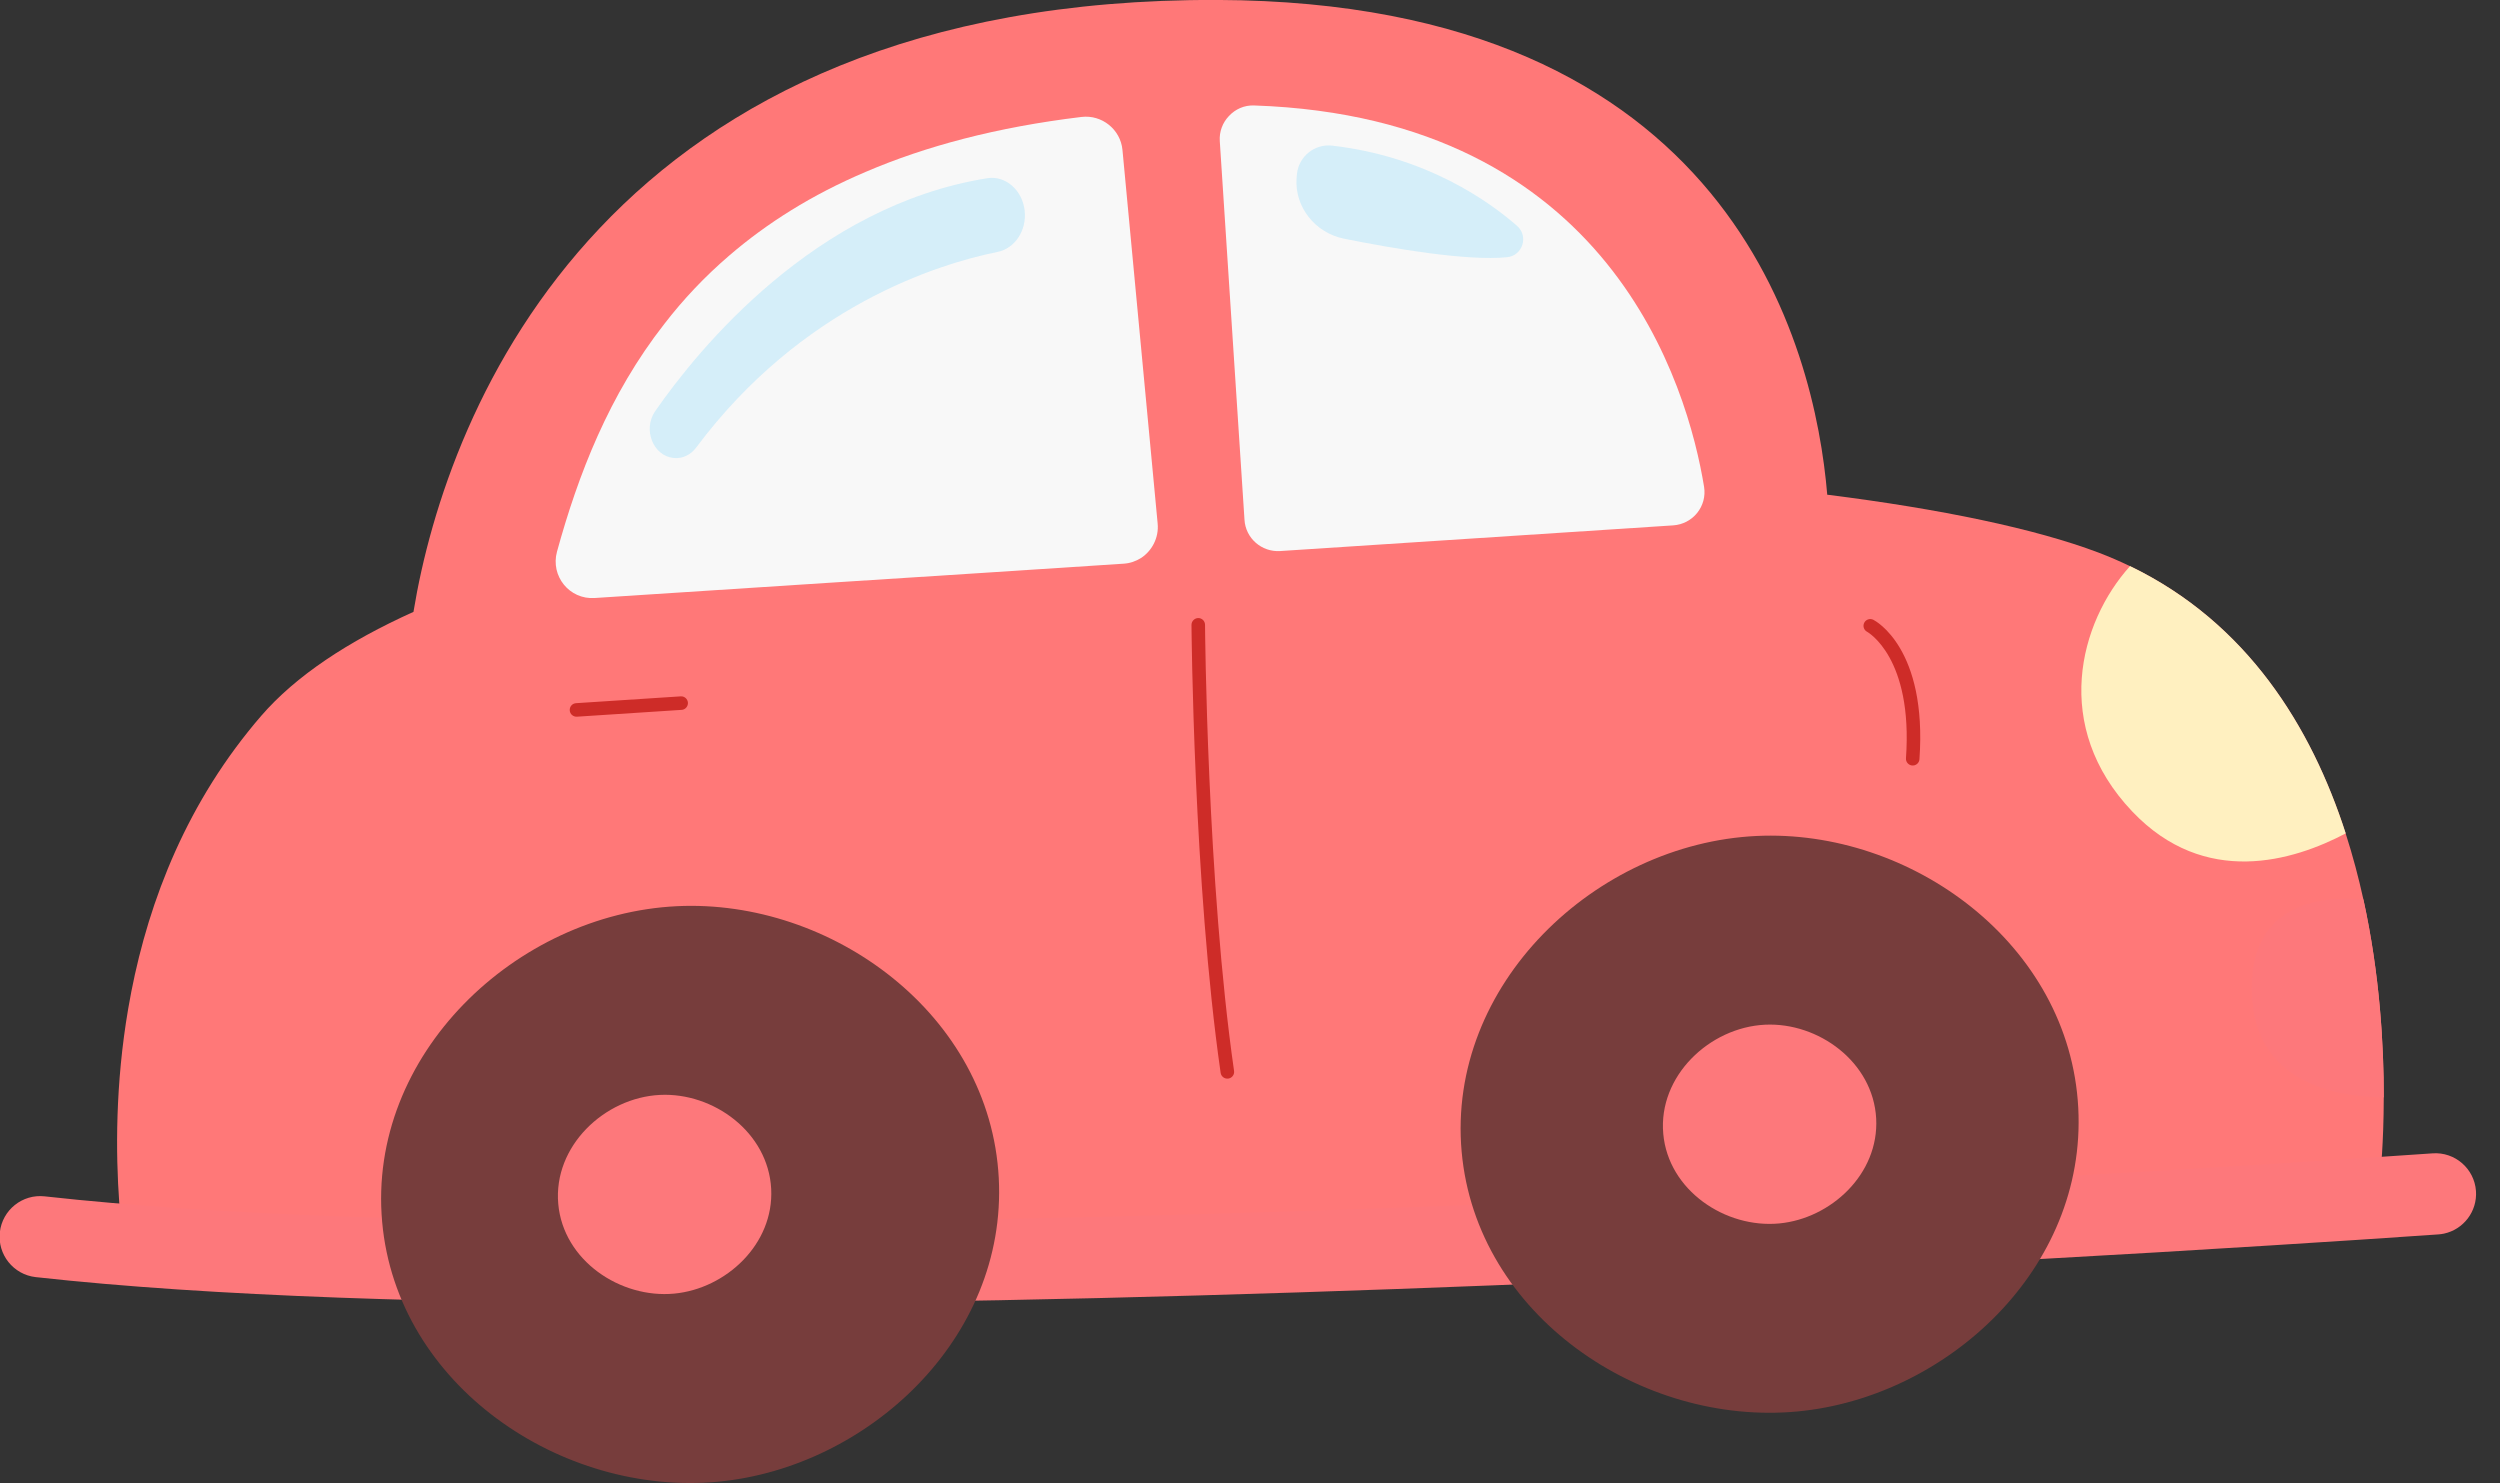
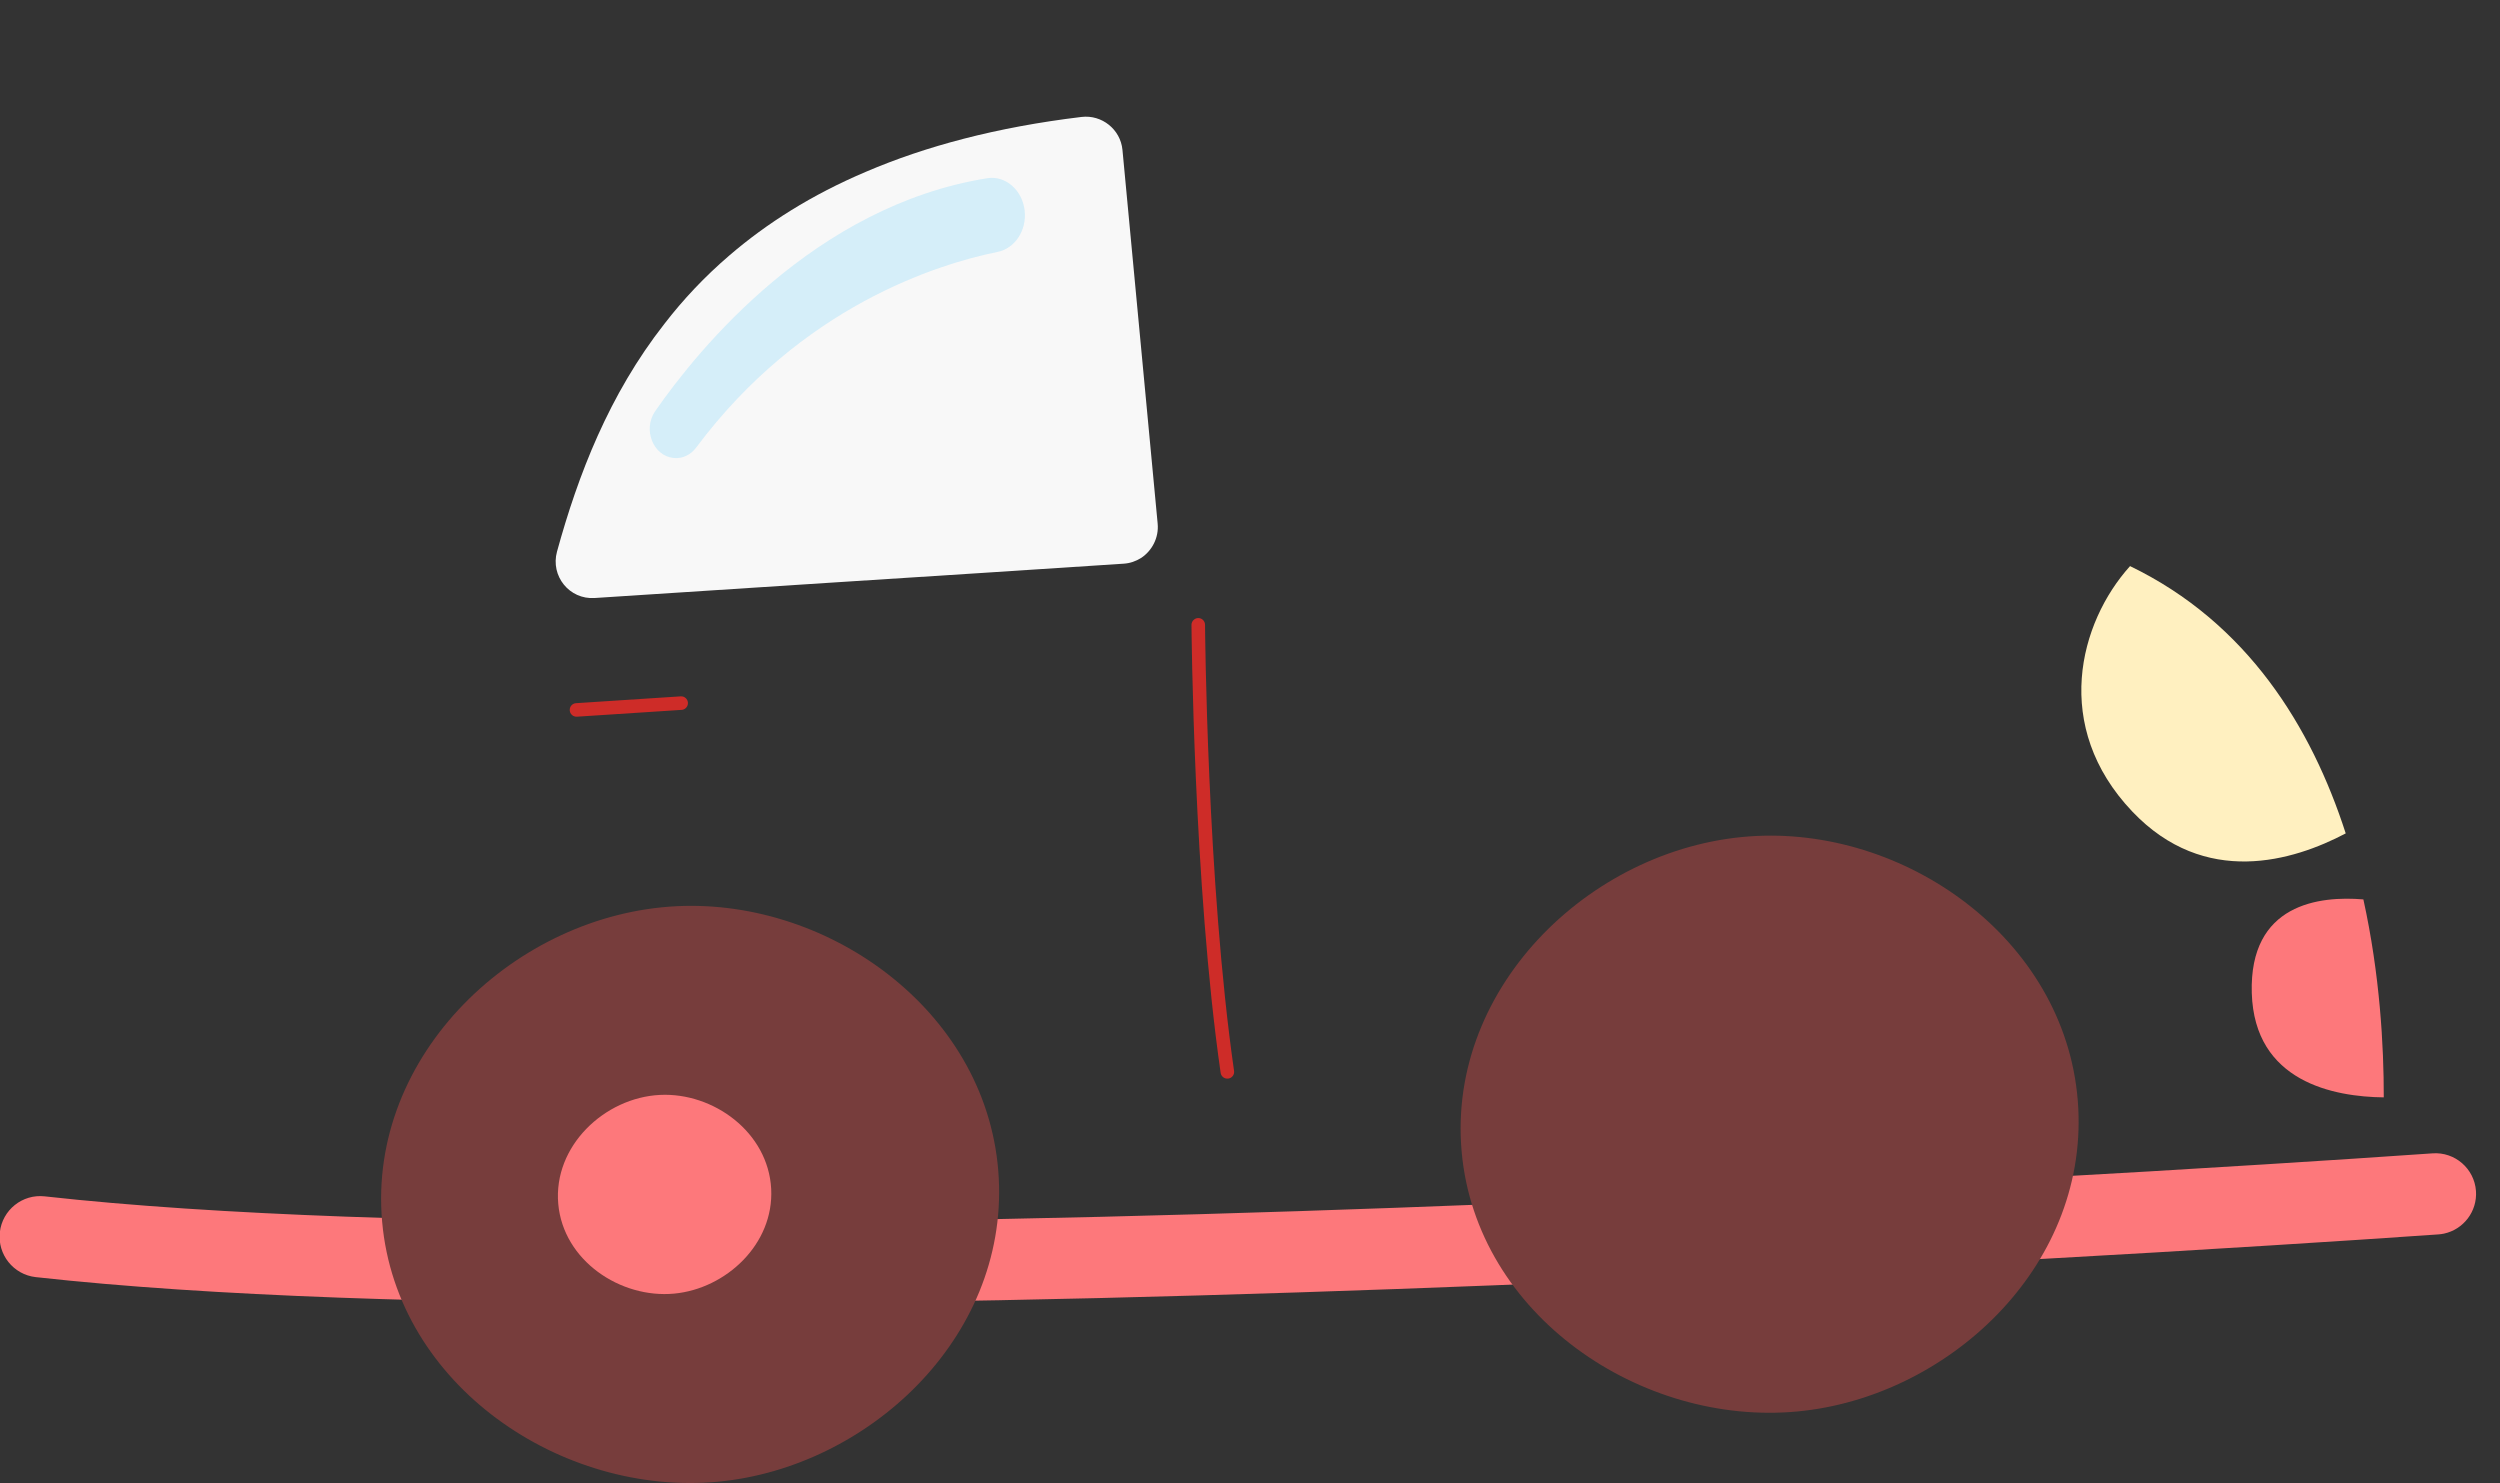
<svg xmlns="http://www.w3.org/2000/svg" width="59" height="35" viewBox="0 0 59 35" fill="none">
  <rect x="0" y="0" width="59" height="35" fill="#333333" stroke="none" />
  <g clip-path="url(#clip0_97_592)">
-     <path d="M3.062 30.311L56.176 27.72C56.176 27.72 56.255 27.011 56.257 25.898C56.259 24.688 56.166 23.001 55.776 21.227L55.776 21.226C55.663 20.711 55.525 20.19 55.357 19.668C54.547 17.158 53.037 14.698 50.267 13.361C50.03 13.246 49.781 13.139 49.522 13.04C48.035 12.478 45.805 12.012 43.123 11.675C42.83 8.183 40.849 0.048 28.739 -0.001C14.365 -0.056 10.553 9.592 9.758 14.44C8.215 15.136 6.979 15.951 6.162 16.897C6.058 17.017 5.958 17.137 5.861 17.259C4.2 19.332 3.389 21.678 3.026 23.803C2.415 27.367 3.062 30.311 3.062 30.311Z" fill="#FF7878" />
-     <path d="M30.208 13.005L38.063 12.492L39.484 12.399C39.951 12.369 40.291 11.949 40.216 11.487C39.831 9.138 38.011 2.776 29.599 2.489C29.365 2.479 29.151 2.577 29.002 2.739C28.857 2.89 28.771 3.104 28.787 3.332L29.37 12.267C29.396 12.702 29.773 13.031 30.208 13.005Z" fill="#F8F8F8" />
    <path d="M14.034 14.113L19.776 13.74L23.182 13.521L26.517 13.303C26.668 13.294 26.808 13.245 26.929 13.168L26.932 13.167C27.19 12.995 27.351 12.69 27.321 12.36L26.49 3.537C26.444 3.054 26.004 2.702 25.523 2.76C23.517 3.002 21.841 3.452 20.436 4.054C19.152 4.598 18.095 5.271 17.215 6.027C16.628 6.53 16.121 7.071 15.682 7.64C14.371 9.313 13.641 11.214 13.145 13.019C12.988 13.595 13.438 14.153 14.034 14.113Z" fill="#F8F8F8" />
    <path d="M50.321 19.151C52.035 20.955 54.123 20.32 55.359 19.668C54.549 17.157 53.039 14.698 50.269 13.36C49.067 14.694 48.416 17.146 50.321 19.151Z" fill="#FFF0C0" />
    <path d="M56.257 25.898C56.259 24.688 56.166 23.001 55.776 21.227L55.776 21.226C54.742 21.139 53.08 21.324 53.142 23.436C53.205 25.537 55.085 25.885 56.257 25.898Z" fill="#FD787B" />
    <path d="M16.109 16.75C16.185 16.734 16.24 16.663 16.235 16.583C16.229 16.495 16.153 16.428 16.065 16.434L13.595 16.595C13.505 16.601 13.44 16.676 13.446 16.765C13.451 16.853 13.528 16.919 13.615 16.914L16.086 16.753C16.094 16.753 16.101 16.751 16.109 16.75Z" fill="#CE2C28" />
    <path d="M57.675 29.114C58.136 29.017 58.467 28.591 58.433 28.107C58.395 27.579 57.936 27.181 57.408 27.219C57.009 27.248 17.378 30.048 1.055 28.234C0.53 28.175 0.055 28.554 -0.004 29.081C-0.062 29.607 0.317 30.081 0.843 30.14C17.34 31.974 57.144 29.161 57.545 29.132C57.589 29.129 57.632 29.123 57.675 29.114Z" fill="#FD787B" />
    <path d="M49.047 26.146C49.247 29.941 45.945 32.976 42.425 33.31C38.743 33.66 34.842 31.05 34.495 27.181C34.142 23.236 37.657 19.911 41.453 19.729C45.092 19.554 48.844 22.271 49.047 26.146Z" fill="#773D3C" />
-     <path d="M44.278 26.399C44.346 27.71 43.206 28.758 41.991 28.873C40.719 28.994 39.372 28.093 39.253 26.757C39.131 25.395 40.344 24.247 41.655 24.183C42.912 24.123 44.207 25.061 44.278 26.399Z" fill="#FD787B" />
    <path d="M23.571 27.803C23.77 31.598 20.468 34.634 16.949 34.968C13.266 35.317 9.365 32.707 9.019 28.838C8.665 24.893 12.18 21.569 15.977 21.386C19.615 21.211 23.367 23.928 23.571 27.803Z" fill="#773D3C" />
    <path d="M28.998 25.453C29.08 25.436 29.136 25.358 29.124 25.274C28.485 20.83 28.439 14.805 28.439 14.745C28.438 14.656 28.366 14.585 28.278 14.586C28.192 14.587 28.119 14.659 28.119 14.747C28.12 14.807 28.165 20.853 28.807 25.319C28.82 25.407 28.901 25.467 28.988 25.454C28.991 25.454 28.995 25.453 28.998 25.453Z" fill="#CE2C28" />
-     <path d="M45.173 18.063C45.241 18.048 45.294 17.991 45.299 17.918C45.484 15.306 44.263 14.653 44.211 14.627C44.132 14.587 44.036 14.618 43.996 14.697C43.956 14.775 43.987 14.871 44.065 14.911C44.077 14.918 45.149 15.516 44.981 17.895C44.974 17.983 45.041 18.06 45.129 18.066C45.144 18.067 45.159 18.066 45.173 18.063Z" fill="#CE2C28" />
    <path d="M18.2 28.056C18.268 29.366 17.128 30.414 15.913 30.529C14.641 30.65 13.294 29.749 13.175 28.413C13.053 27.051 14.266 25.903 15.577 25.84C16.834 25.779 18.129 26.718 18.2 28.056Z" fill="#FD787B" />
-     <path d="M35.803 5.331C35.139 4.749 33.659 3.693 31.441 3.437C31.027 3.389 30.652 3.69 30.608 4.104C30.605 4.133 30.602 4.163 30.6 4.193C30.545 4.883 31.039 5.496 31.718 5.633C32.823 5.855 34.619 6.168 35.569 6.07C35.936 6.032 36.08 5.575 35.803 5.331Z" fill="#D5EEF9" />
    <path d="M24.182 4.969C24.235 5.434 23.955 5.862 23.544 5.945C22.121 6.234 18.916 7.232 16.431 10.561C16.302 10.734 16.109 10.828 15.909 10.809C15.904 10.809 15.9 10.809 15.895 10.808C15.412 10.759 15.165 10.132 15.463 9.702C16.489 8.226 19.233 4.858 23.299 4.206C23.73 4.137 24.127 4.485 24.182 4.969Z" fill="#D5EEF9" />
  </g>
  <defs>
    <clipPath id="clip0_97_592">
      <rect width="58.445" height="35" fill="white" />
    </clipPath>
  </defs>
</svg>